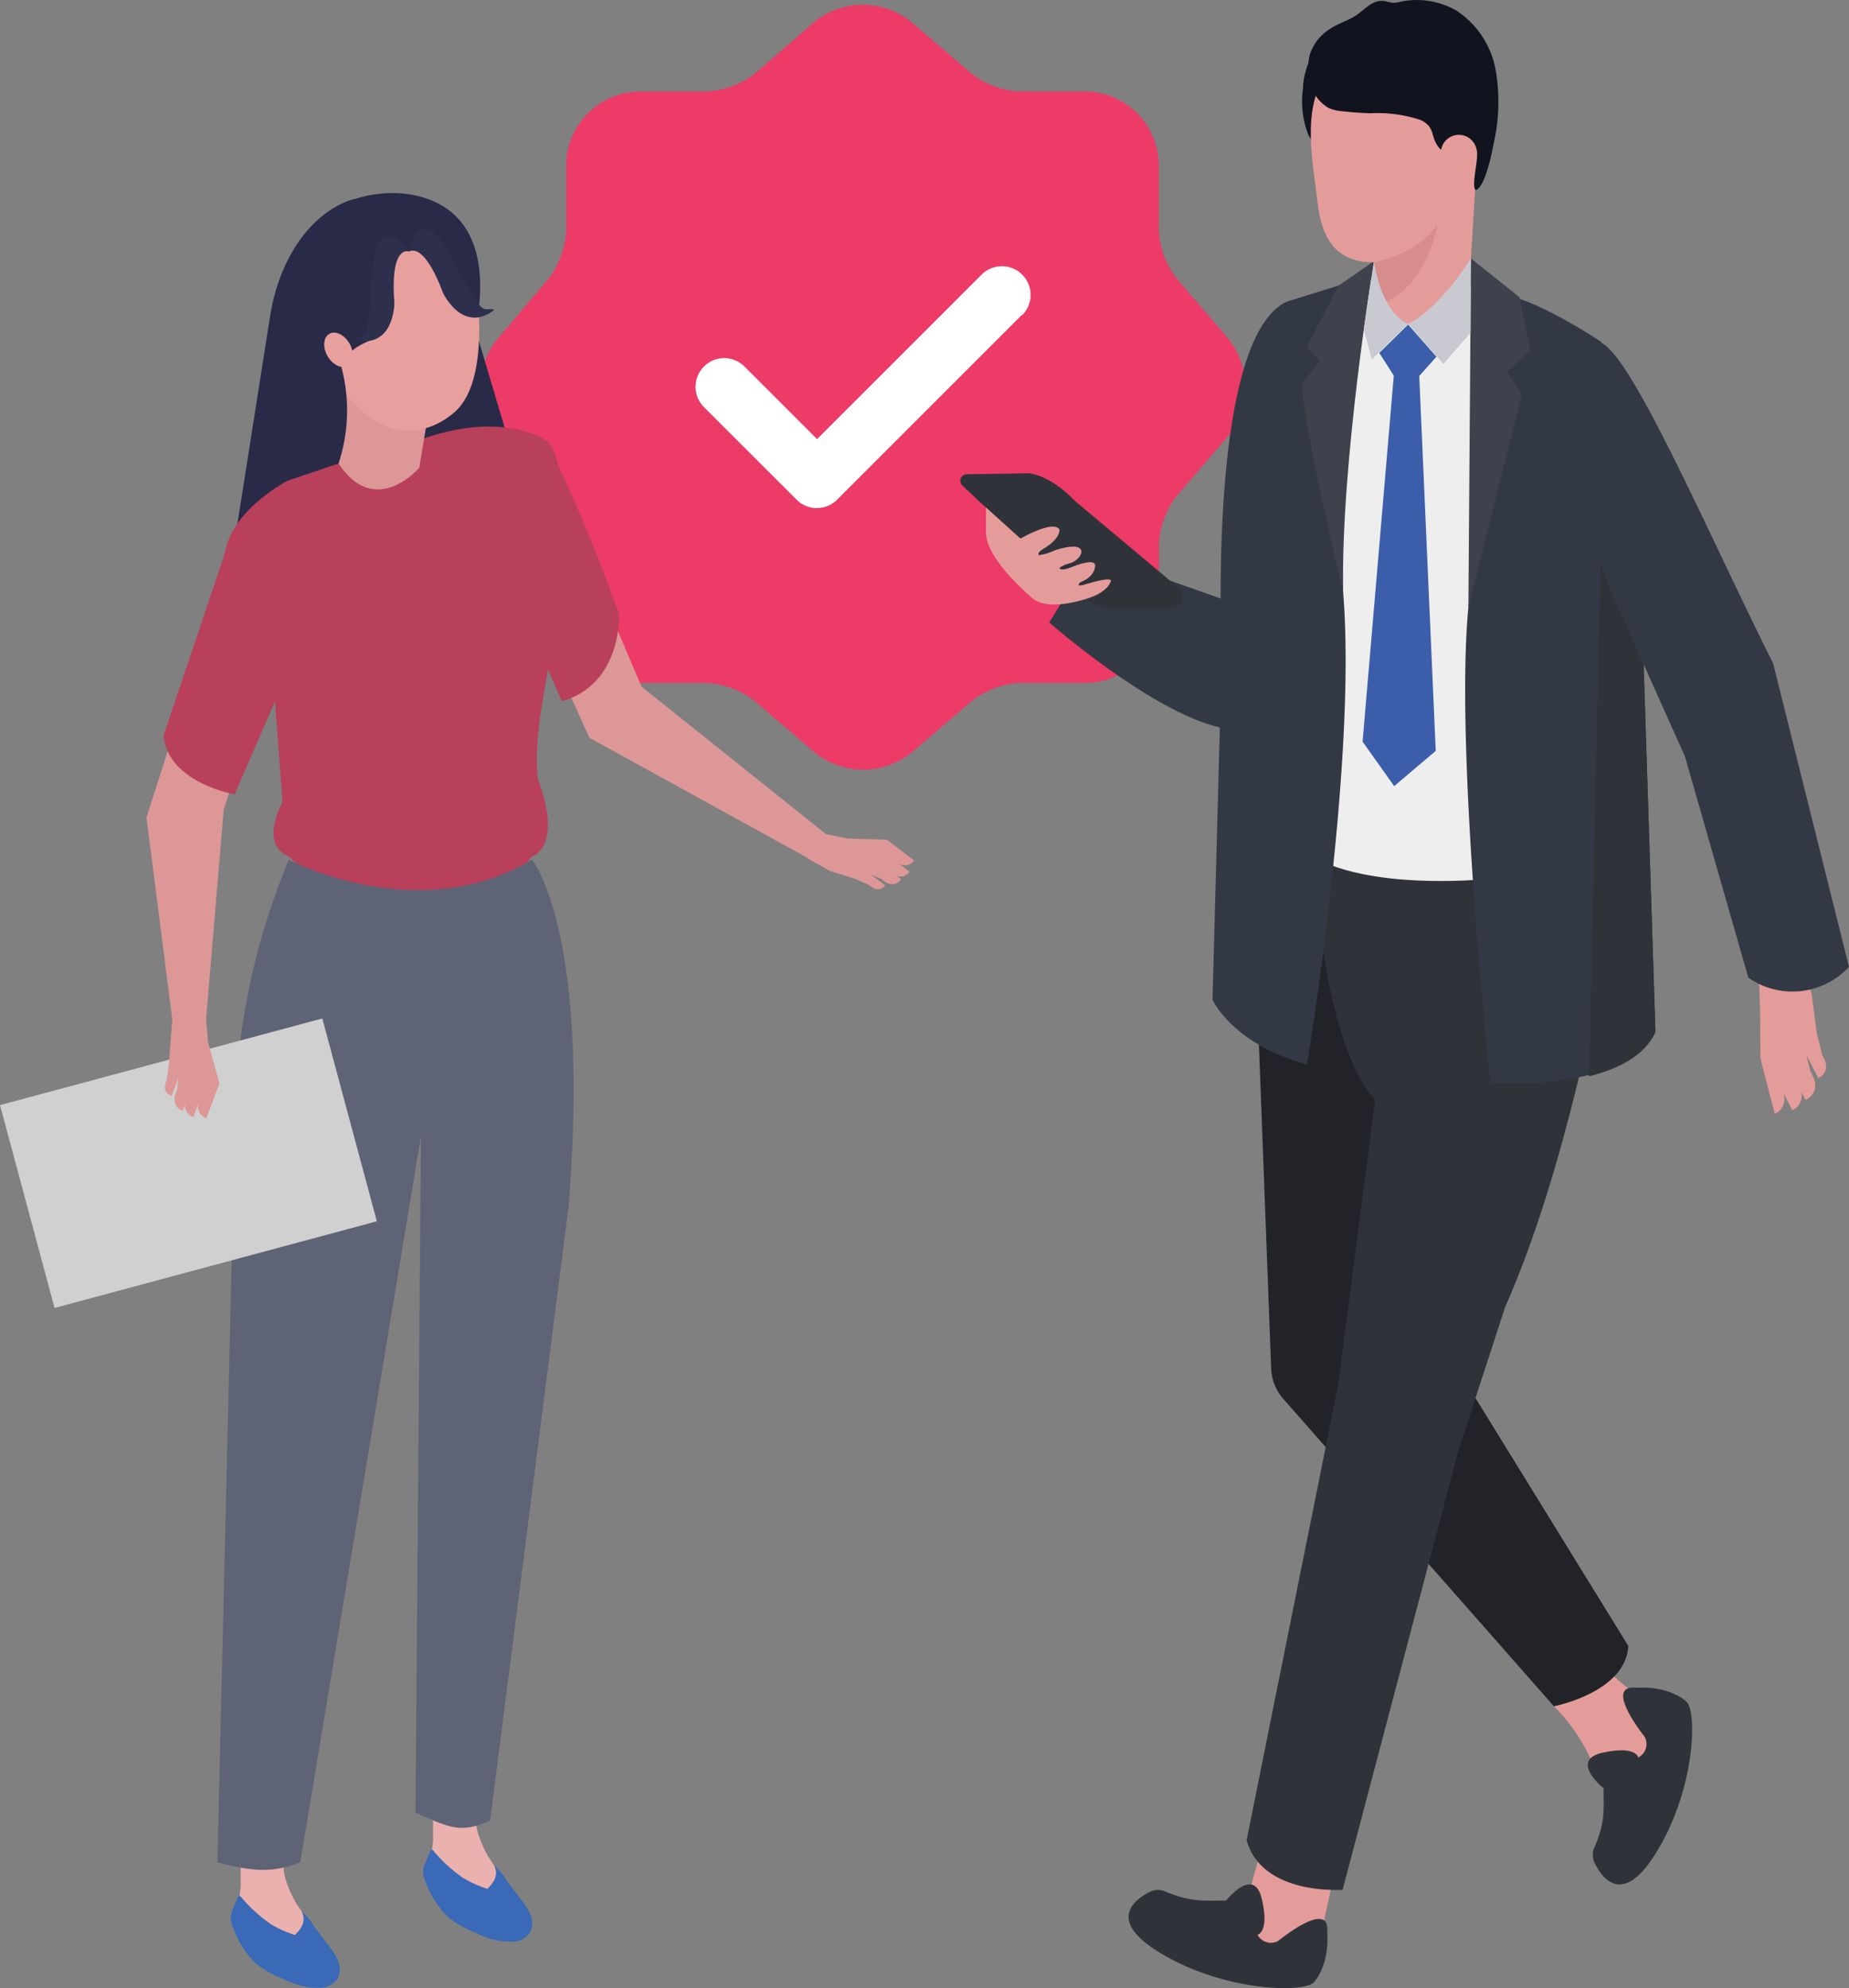
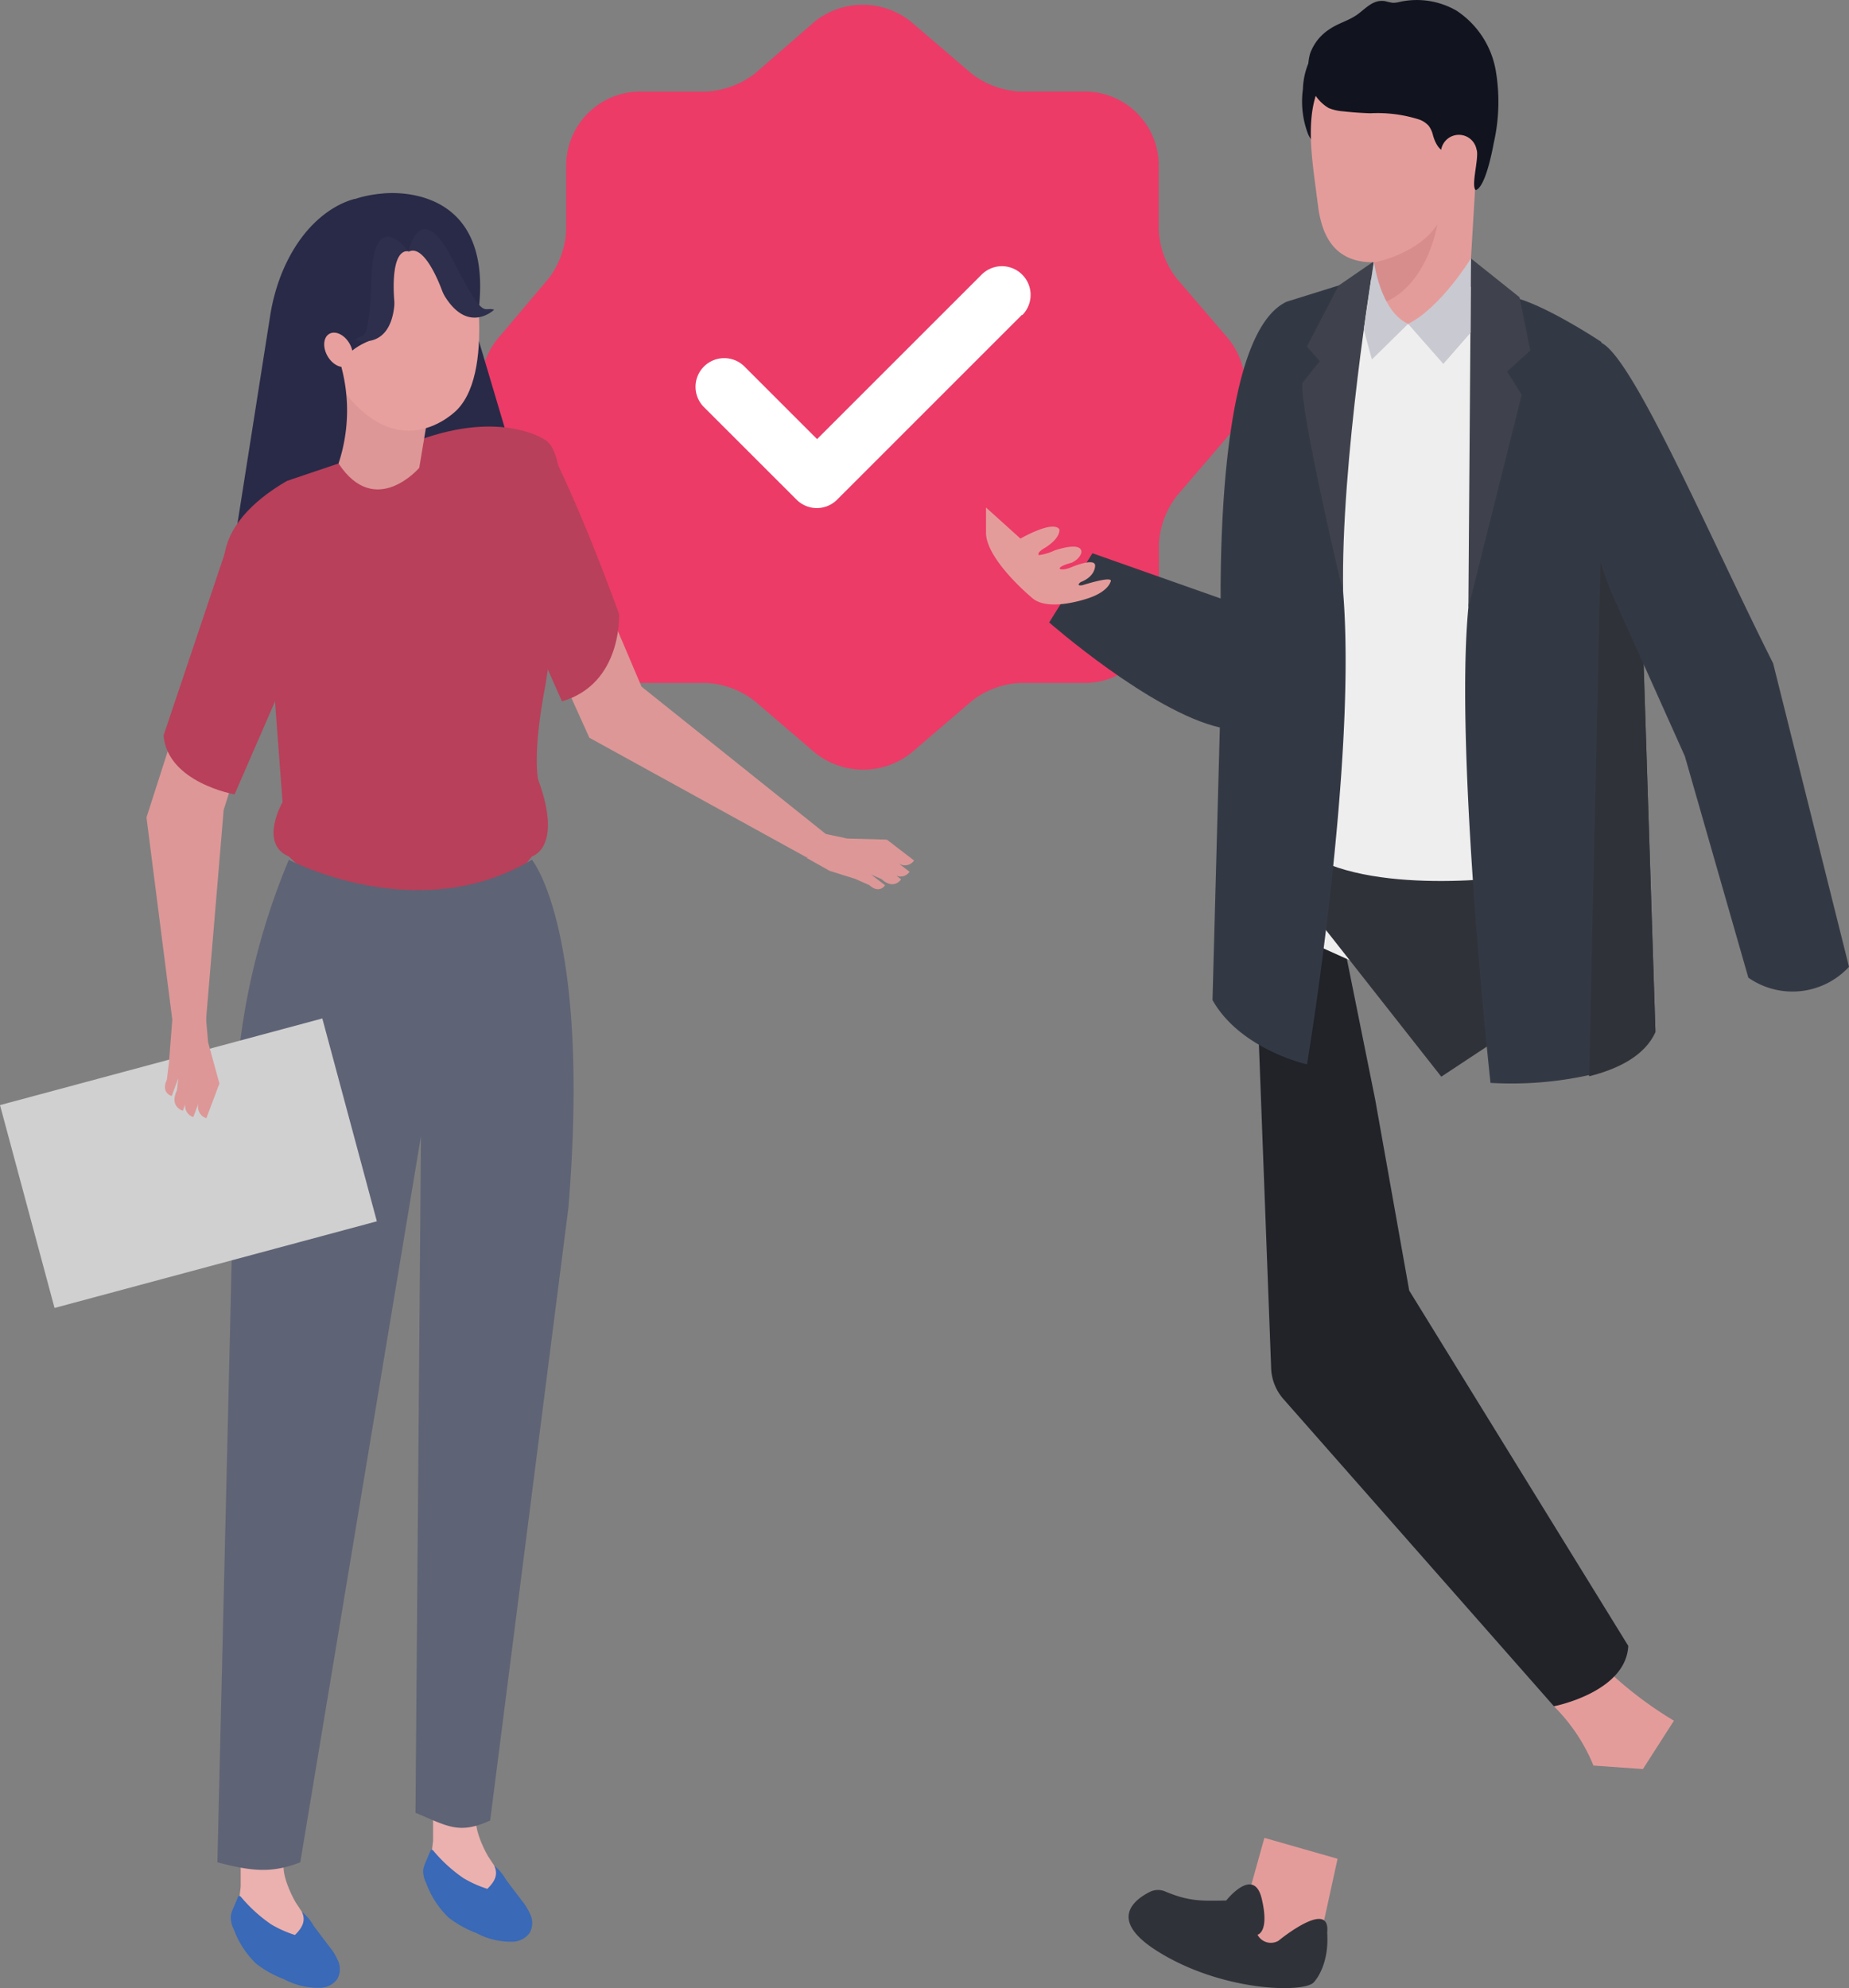
<svg xmlns="http://www.w3.org/2000/svg" width="186" height="200" viewBox="0 0 186 200">
  <rect x="0" y="0" width="186" height="200" fill="#808080" stroke="none" />
  <g id="pm_slide_people05" transform="translate(-1478.624 -3589.003)">
    <g id="그룹_12123" data-name="그룹 12123" transform="translate(1526.958 3589.481)">
      <circle id="타원_1459" data-name="타원 1459" cx="26.17" cy="26.17" r="26.17" transform="translate(16.342 16.333)" fill="#fff" />
      <path id="패스_22985" data-name="패스 22985" d="M75.26,33.629,70.047,27.55A8.564,8.564,0,0,1,68.238,22.7V16.159a7.456,7.456,0,0,0-7.429-7.429H54.24a8.64,8.64,0,0,1-4.848-1.809L43.308,1.709a7.754,7.754,0,0,0-9.7,0L27.565,6.964a8.878,8.878,0,0,1-4.848,1.772H16.054a7.458,7.458,0,0,0-7.429,7.423v6.579A8.763,8.763,0,0,1,6.853,27.55L1.682,33.665a7.74,7.74,0,0,0,0,9.623l5.213,6.12a8.763,8.763,0,0,1,1.772,4.812V60.8A7.456,7.456,0,0,0,16.1,68.228h6.621a8.64,8.64,0,0,1,4.848,1.809l6.084,5.213a7.754,7.754,0,0,0,9.7,0l6.084-5.213a8.564,8.564,0,0,1,4.848-1.809h6.542A7.456,7.456,0,0,0,68.253,60.8V54.252A8.64,8.64,0,0,1,70.062,49.4l5.213-6.079A7.817,7.817,0,0,0,75.26,33.629ZM54.47,31.2,35.88,49.789a2.882,2.882,0,0,1-4.077.005l-.005-.005-9.316-9.311A2.884,2.884,0,1,1,26.564,36.4h0l7.3,7.3L50.414,27.154A2.884,2.884,0,1,1,54.5,31.231h0Z" transform="translate(-0.004 -0.004)" fill="#ec3b67" />
    </g>
    <g id="그룹_12124" data-name="그룹 12124" transform="translate(1575.227 3589.003)">
      <path id="패스_22986" data-name="패스 22986" d="M1747.742,133.769c-.631,1.273-1.829,2.208-2.406,3.507a7.471,7.471,0,0,0-.512,2.5,9.2,9.2,0,0,0,.5,4.473,2.492,2.492,0,0,0,.8,1.062,2.537,2.537,0,0,0,1.4.371,5.711,5.711,0,0,0,2.753-.637,2.171,2.171,0,0,0,.839-.674,2.213,2.213,0,0,0,.3-.874,11.638,11.638,0,0,0-.788-5.42,11.853,11.853,0,0,0-1.144-2.713,2.7,2.7,0,0,0-1.147-1.106" transform="translate(-1710.361 -130.811)" fill="#11141e" />
      <path id="패스_22987" data-name="패스 22987" d="M1754.548,184.062s10.268,9.011,17.206,10.575l3.118-11.9L1758.9,177.1Z" transform="translate(-1745.611 -121.446)" fill="#333944" />
-       <path id="패스_22988" data-name="패스 22988" d="M1711.2,224.074a1.625,1.625,0,0,1-.908,1.84L1709.3,224a1.646,1.646,0,0,1-.776,2.278l-1.354-5.238a2.748,2.748,0,0,1-.089-.676l-.036-4.445-.141-4.435,4.052-.949,1.275,3.649.516,3.974.55,2.222c1.068,1.705-.394,2.3-.394,2.3l-1.208-2.326.41,1.656c1.327,2.118-.49,2.857-.49,2.857Z" transform="translate(-1626.593 -114.225)" fill="#e49c9a" />
      <path id="패스_22989" data-name="패스 22989" d="M1719.514,273.463a18,18,0,0,1,3.978,5.961l4.974.354,3.119-4.866a38.686,38.686,0,0,1-8.657-7.067Z" transform="translate(-1659.8 -101.815)" fill="#e49c9a" />
      <path id="패스_22990" data-name="패스 22990" d="M1723.3,207.605l1.69,44.741a4.953,4.953,0,0,0,1.24,3.094l27.206,30.9s7.244-1.4,7.478-6.075l-22.036-35.744-3.427-19.239-3.383-16.782Z" transform="translate(-1693.721 -114.694)" fill="#212329" />
      <path id="패스_22991" data-name="패스 22991" d="M1750.127,283.379l-2.737,9.818,7.644,3.5,2.453-11.216Z" transform="translate(-1719.538 -98.494)" fill="#e49c9a" />
      <path id="패스_22992" data-name="패스 22992" d="M1739.722,154.41s10.748-.312,14.642,2.181l4.674,30.532v38.962l-15.734-.952-11.06-4.985-2.726-38.633,2.726-19.316Z" transform="translate(-1699.395 -126.401)" fill="#eee" />
      <path id="패스_22993" data-name="패스 22993" d="M1751.759,203.957s-14.049,2.283-21.659-1.631l.467,6.408,12.247,15.571,10.552-6.975Z" transform="translate(-1694.43 -115.993)" fill="#303239" />
-       <path id="패스_22994" data-name="패스 22994" d="M1732.879,207.605s18.677,9.269,28.335,4.906c0,0-3.427,19.628-9.658,33.648l-4.673,14.333L1735.2,304.8s-8.1.624-9.658-4.985l9.192-45.7,3.74-28.829S1734.585,222.1,1732.879,207.605Z" transform="translate(-1696.742 -114.694)" fill="#303239" />
      <path id="패스_22995" data-name="패스 22995" d="M1760.389,154.407a35.705,35.705,0,0,0-3.141,6.767c-.682,1.915.357,2.46-.176,5.086-.859,4.188,1.051,14.081,1.509,19.764,1.4,17.292-3.641,47.446-3.641,47.446s-6.7-1.487-9.505-6.468l.935-34.741s-1.514-31.087,6.281-35.386c.084-.047.177-.095.261-.131l3.3-1.028Z" transform="translate(-1720.066 -126.399)" fill="#333944" />
      <path id="패스_22996" data-name="패스 22996" d="M1740.184,229.792c-1.076,2.383-3.767,3.711-6.674,4.439a36.3,36.3,0,0,1-9.917.785s-3.627-33.336-2.225-47.823,4.1-31.3,4.1-31.3c3.185.53,9.269,4.581,9.269,4.581l3.729,23.685.318,2.019Z" transform="translate(-1670.26 -126.08)" fill="#333944" />
      <path id="패스_22997" data-name="패스 22997" d="M1727.721,225.775c-1.075,2.383-3.767,3.711-6.674,4.439l1.225-55.528,3.729,5.458.318,2.019Z" transform="translate(-1657.796 -121.942)" fill="#303239" />
      <path id="패스_22998" data-name="패스 22998" d="M1707.328,159.67c3.221,1.472,11.112,19.983,17.292,32.246l7.633,30.533a7.744,7.744,0,0,1-10.126,1.09l-6.387-22.277-7.4-16.511S1701.564,168.549,1707.328,159.67Z" transform="translate(-1642.856 -125.189)" fill="#333944" />
      <path id="패스_22999" data-name="패스 22999" d="M1735.847,152.6v3.8a4.823,4.823,0,0,0,.8,2.635,4.621,4.621,0,0,0,4.384,2.275,5.759,5.759,0,0,0,4.409-3.853l.77-12.955S1737.1,147.214,1735.847,152.6Z" transform="translate(-1694.246 -128.517)" fill="#e49c9a" />
-       <path id="패스_23000" data-name="패스 23000" d="M1727.9,272.326s-1.565-1.577-4.977-1.384c-3.479-.387.788,4.921.788,4.921a1.519,1.519,0,0,1-.638,2.091s-.207-1.226-3.6-.473.116,3.58.116,3.58c.022,2.548.1,3.583-.946,5.993a1.83,1.83,0,0,0,.055,1.531c.772,1.565,2.764,4.235,5.958-.715C1728.864,281.359,1729.021,273.209,1727.9,272.326Z" transform="translate(-1654.877 -101.157)" fill="#303239" />
      <path id="패스_23001" data-name="패스 23001" d="M1766.879,297.057s1.558-1.583,1.325-4.992c.347-3.484-4.911.845-4.911.845a1.519,1.519,0,0,1-2.1-.613s1.224-.222.432-3.6-3.578.158-3.578.158c-2.547.051-3.759.091-6.181-.925a1.826,1.826,0,0,0-1.531.073c-1.555.789-4.2,2.812.784,5.949C1757.68,298.074,1766.01,298.185,1766.879,297.057Z" transform="translate(-1731.298 -97.67)" fill="#303239" />
-       <path id="패스_23002" data-name="패스 23002" d="M1762.145,173.353l-1.733-1.641a.65.65,0,0,1,.436-1.123l6.193-.1s2.032,0,4.8,2.868l10.322,8.653s1.529,1.686-1.112,2.068h-5.693a4.09,4.09,0,0,1-2.73-1.182Z" transform="translate(-1760.207 -122.877)" fill="#303239" />
      <path id="패스_23003" data-name="패스 23003" d="M1769.643,176.448s3.232-1.877,3.911-.938c0,0,.208.834-1.46,1.877,0,0-.834.443-.6.729a5.486,5.486,0,0,0,1.565-.469s2.717-.973,2.717.157c0,0-.058.625-.971,1.068,0,0-1.25.313-1.225.6,0,0,.234.261,1.277-.182,0,0,2.373-.99,2.294-.079,0,0,.027,1.043-1.459,1.617,0,0-.547.416.182.312,0,0,3.31-1.068,2.815-.312,0,0-.234.912-2.059,1.563,0,0-4.17,1.538-5.84,0,0,0-4.509-3.728-4.614-6.463v-2.608Z" transform="translate(-1763.593 -122.267)" fill="#e49c9a" />
      <path id="패스_23004" data-name="패스 23004" d="M1731.683,152.752l4.882,3.9,1.078,5.359-2.331,2.115,1.47,2.345-5.358,21.392Z" transform="translate(-1680.315 -126.753)" fill="#3f424c" />
      <path id="패스_23005" data-name="패스 23005" d="M1751.581,152.987s-3.372,20.274-3.093,33.341c0,0-4.379-18.387-4.1-21.093l1.75-2.205-1.291-1.47,3.2-6.144Z" transform="translate(-1709.974 -126.702)" fill="#3f424c" />
      <path id="패스_23006" data-name="패스 23006" d="M1752.724,143.544c.205,2.729-1.73,6.122-3.72,7.992-2.243,2.1-2.055,3.377-6.383,5.019l-1.181.2c-4.534.141-5.325-3.387-5.651-4.995-.01-.056-.02-.121-.028-.177-.028-.159-.047-.318-.065-.477a.363.363,0,0,1-.01-.066l-.364-2.8c-.366-2.906-.786-6.7.626-9.4,1.3-2.477,5.122-3.346,7.626-2.953a12.434,12.434,0,0,1,7.683,5C1752.107,142,1752.62,142.15,1752.724,143.544Z" transform="translate(-1699.708 -130.379)" fill="#e49c9a" />
      <path id="패스_23007" data-name="패스 23007" d="M1736.174,134.282a4.84,4.84,0,0,0-1.943,2.466,5.121,5.121,0,0,0-.1,2.247,4.029,4.029,0,0,0,1.988,3.211,4.793,4.793,0,0,0,1.451.327q1.362.151,2.732.194a13.791,13.791,0,0,1,4.938.638,2.308,2.308,0,0,1,.942.64,2.533,2.533,0,0,1,.414.918c.452,1.636,1.382,1.931,1.351,1.2s1.118-.053,1.827-.25a1.021,1.021,0,0,1,1.258.709c.109,1.032-.608,3.505-.126,3.878.954-.318,1.631-3.794,1.818-4.782a18.7,18.7,0,0,0,.182-7.3,9.088,9.088,0,0,0-3.933-5.971,8,8,0,0,0-5.717-.886,2.6,2.6,0,0,1-.708.092,6.313,6.313,0,0,1-.727-.158c-1.2-.225-1.941.689-2.8,1.318S1737.064,133.662,1736.174,134.282Z" transform="translate(-1699.053 -131.332)" fill="#11141e" />
      <ellipse id="타원_1460" data-name="타원 1460" cx="1.809" cy="1.809" rx="1.809" ry="1.809" transform="translate(48.343 13.562)" fill="#e49c9a" />
      <path id="패스_23008" data-name="패스 23008" d="M1739.125,153.751v1.487a4.823,4.823,0,0,0,.8,2.635c4.632-1.682,5.585-7.946,5.585-7.946-1.931,2.988-6.25,3.8-6.25,3.8Z" transform="translate(-1697.524 -127.356)" fill="#d88d8d" />
      <path id="패스_23009" data-name="패스 23009" d="M1741.909,152.752s-2.312,4.971-5.574,6.581l2.787,4.016,2.738-3.126S1741.855,153.684,1741.909,152.752Z" transform="translate(-1690.541 -126.753)" fill="#c9c9d1" />
      <path id="패스_23010" data-name="패스 23010" d="M1742.656,152.752s-3.06,4.971-6.322,6.581l3.535,4.016,2.738-3.126S1742.6,153.684,1742.656,152.752Z" transform="translate(-1691.289 -126.753)" fill="#c9c9d1" />
      <path id="패스_23011" data-name="패스 23011" d="M1746,159.283l-3.641,3.582-.818-3.007,1.021-6.871S1743.176,158,1746,159.283Z" transform="translate(-1700.956 -126.702)" fill="#c9c9d1" />
-       <path id="패스_23012" data-name="패스 23012" d="M1743.779,158.174l-2.9,2.853,1.459,2.283-3.139,36.823,3.18,4.472,4.178-3.545-1.657-37.714,1.727-1.937Z" transform="translate(-1698.733 -125.523)" fill="#3c5eaa" />
    </g>
    <g id="그룹_12125" data-name="그룹 12125" transform="translate(1478.624 3608.418)">
      <path id="패스_23013" data-name="패스 23013" d="M1715.51,482.653s-1.367-2.326-1.2-3.875h-4.32V481.1l-.332,2.769,8.151,3.239-1.664-3.5Z" transform="translate(-1666.423 -315.345)" fill="#ebb1af" />
      <path id="패스_23014" data-name="패스 23014" d="M1715.682,484.833a11.322,11.322,0,0,1-2.4-1.073,14.925,14.925,0,0,1-2.977-2.694c-.067-.094-.175-.206-.276-.148a.218.218,0,0,0-.082.117q-.238.555-.472,1.113a2.816,2.816,0,0,0-.25.81,2.742,2.742,0,0,0,.312,1.324,9.192,9.192,0,0,0,2.251,3.448,10.562,10.562,0,0,0,2.773,1.542,7.291,7.291,0,0,0,3.827.869,2.161,2.161,0,0,0,1.558-.889,2.038,2.038,0,0,0,.094-1.752,6.022,6.022,0,0,0-.941-1.545l-1.513-2a5.182,5.182,0,0,0-1.205-1.451C1716.811,483.463,1716.371,484.147,1715.682,484.833Z" transform="translate(-1666.655 -314.236)" fill="#3969b7" />
      <path id="패스_23015" data-name="패스 23015" d="M1702.794,485.7s-1.365-2.326-1.2-3.875h-4.32v2.326l-.332,2.769,8.151,3.238-1.663-3.5Z" transform="translate(-1673.062 -313.753)" fill="#ebb1af" />
      <path id="패스_23016" data-name="패스 23016" d="M1702.965,487.882a11.335,11.335,0,0,1-2.4-1.073,14.924,14.924,0,0,1-2.977-2.694c-.067-.093-.175-.2-.276-.148a.219.219,0,0,0-.082.117c-.157.371-.315.741-.472,1.113a2.854,2.854,0,0,0-.25.81,2.738,2.738,0,0,0,.312,1.324,9.187,9.187,0,0,0,2.251,3.448,10.515,10.515,0,0,0,2.773,1.542,7.291,7.291,0,0,0,3.827.869,2.161,2.161,0,0,0,1.558-.889,2.046,2.046,0,0,0,.1-1.752,6.086,6.086,0,0,0-.942-1.545q-.755-1-1.513-2a5.167,5.167,0,0,0-1.205-1.452C1704.095,486.512,1703.655,487.2,1702.965,487.882Z" transform="translate(-1673.294 -312.644)" fill="#3969b7" />
      <path id="패스_23017" data-name="패스 23017" d="M1708.893,372.011s-4.721.826-7.439,7.609a19.922,19.922,0,0,0-1.141,4.3l-3.557,22.6,5.273-2.61,3.884-26.558Z" transform="translate(-1673.16 -371.419)" fill="#292a47" />
      <path id="패스_23018" data-name="패스 23018" d="M1703.1,375.52l-5.119,26.556,27.15-2.67L1720.7,384.5" transform="translate(-1672.518 -369.587)" fill="#292a47" />
      <path id="패스_23019" data-name="패스 23019" d="M1703.327,393.752s-2.27-3.88-4.562,5.1l-7.831,24.386,2.594,20.322,3.327.88,1.845-21.966,6.369-20.057Z" transform="translate(-1676.199 -360.42)" fill="#dd9797" />
      <path id="패스_23020" data-name="패스 23020" d="M1719.973,391.18,1728.391,411l18.633,14.9-1.994,2.295-21.886-12.054-8.574-19Z" transform="translate(-1663.858 -361.342)" fill="#dd9797" />
      <path id="패스_23021" data-name="패스 23021" d="M1727.044,430.307s3.169-.86.623-7.735c0,0-.6-2.578.726-9.455,0,0,3.767-22.411,0-24.7,0,0-4.277-3.056-12.682,0l-9.422,2.292s-11.207,3.819-10.187,11.206l5.093,12.734.764,10.187s-2.411,4.2.636,5.475C1702.595,430.307,1716.221,444.442,1727.044,430.307Z" transform="translate(-1673.536 -363.565)" fill="#b8405a" />
      <path id="패스_23022" data-name="패스 23022" d="M1727.26,415.471s5.959,7.14,3.667,35.028l-7.869,61.622c-3.16,1.437-4.3.556-7.51-.778l.551-68.075h0l-12.142,73.055c-2.887,1.135-4.916.9-8.335,0l1.842-77.55a70.014,70.014,0,0,1,5.347-23.3S1715.8,422.348,1727.26,415.471Z" transform="translate(-1673.752 -348.398)" fill="#5e6375" />
      <path id="패스_23023" data-name="패스 23023" d="M1713.086,388.546l-.892,5.347s-4.428,5.165-8.12-.438l-1.3-11.531Z" transform="translate(-1670.019 -366.244)" fill="#dd9797" />
      <path id="패스_23024" data-name="패스 23024" d="M1718.031,376.781s2.8,12.224-1.274,16.427c0,0-6.239,6.621-12.606-3.566,0,0-5.857-9.8-.636-14.644C1703.515,375,1712.811,367.229,1718.031,376.781Z" transform="translate(-1670.762 -371.415)" fill="#e8a09e" />
      <path id="패스_23025" data-name="패스 23025" d="M1743.573,418.15a1.1,1.1,0,0,0,1.335-.387l-1.157-.887a1.114,1.114,0,0,0,1.609-.248l-2.735-2.1-3.991-.111-2.939-.62-1.111,2.588,2.28,1.282,2.588.813,1.416.63c1.009.913,1.58.009,1.58.009l-1.408-1.081,1.055.469c1.254,1.136,1.962.012,1.962.012Z" transform="translate(-1653.41 -349.479)" fill="#dd9797" />
      <rect id="사각형_7354" data-name="사각형 7354" width="33.575" height="21.132" transform="translate(0 91.755) rotate(-15.047)" fill="#d0d0d0" />
      <path id="패스_23026" data-name="패스 23026" d="M1694.188,435.142a1.189,1.189,0,0,0,.819,1.257l.554-1.475a1.2,1.2,0,0,0,.761,1.586l1.311-3.484-1.137-4.161-.282-3.231-3.024-.338-.3,1.356-.339,4.333-.205,1.661c-.627,1.33.486,1.635.486,1.635l.674-1.793-.154,1.238c-.779,1.651.6,2.032.6,2.032Z" transform="translate(-1675.562 -343.439)" fill="#dd9797" />
      <path id="패스_23027" data-name="패스 23027" d="M1708.108,386.493s-2.2.795-2.682,2.25a3.256,3.256,0,0,1-1.732,1.939,19.2,19.2,0,0,1-2.388-6.3s-2.679-11.732,8.041-12.7c0,0,11.017-1.5,9.8,11.2l-2.814-1.6-1.551-2.473-1.067-1.6-.872-.1-.825.362-.97-.072-.594.922-.332,1.744v2.715l-.778,2.037Z" transform="translate(-1670.94 -371.622)" fill="#292a47" />
      <path id="패스_23028" data-name="패스 23028" d="M1708.242,376.3s1.164-5.624,4.46.776,3.006,4.653,4.171,5.041c0,0-2.563,2.47-4.932-1.3a3.791,3.791,0,0,1-.327-.676C1711.194,379.02,1709.717,375.475,1708.242,376.3Z" transform="translate(-1667.163 -370.375)" fill="#2d2f4c" />
      <path id="패스_23029" data-name="패스 23029" d="M1710.076,375.96s-3.44-4.6-3.709,2.6-.748,5.489-1.636,6.335c0,0,3.368,1.149,3.913-3.269a3.66,3.66,0,0,0,.009-.752C1708.561,379.678,1708.392,375.843,1710.076,375.96Z" transform="translate(-1668.997 -370.114)" fill="#2d2f4c" />
      <path id="패스_23030" data-name="패스 23030" d="M1703.018,383.215c.513.887,1.422,1.321,2.031.97s.686-1.355.175-2.242-1.422-1.321-2.031-.97S1702.506,382.328,1703.018,383.215Z" transform="translate(-1670.067 -366.804)" fill="#e8a09e" />
      <path id="패스_23031" data-name="패스 23031" d="M1705.689,383.112a16.984,16.984,0,0,1-.283,9.722l-5.186,1.75,3.015-10.856Z" transform="translate(-1671.352 -365.623)" fill="#292a47" />
      <path id="패스_23032" data-name="패스 23032" d="M1703.268,410.313l-4.063,9.341s-6.746-1.184-7.142-5.926l6.178-18.376S1703.71,405.908,1703.268,410.313Z" transform="translate(-1675.609 -359.156)" fill="#b8405a" />
      <path id="패스_23033" data-name="패스 23033" d="M1717.714,387.947s2.875,5.06,7.417,17.5c0,0,.364,7.011-5.743,8.789l-2.848-6.419S1716.121,392.663,1717.714,387.947Z" transform="translate(-1662.856 -363.099)" fill="#b8405a" />
    </g>
  </g>
</svg>